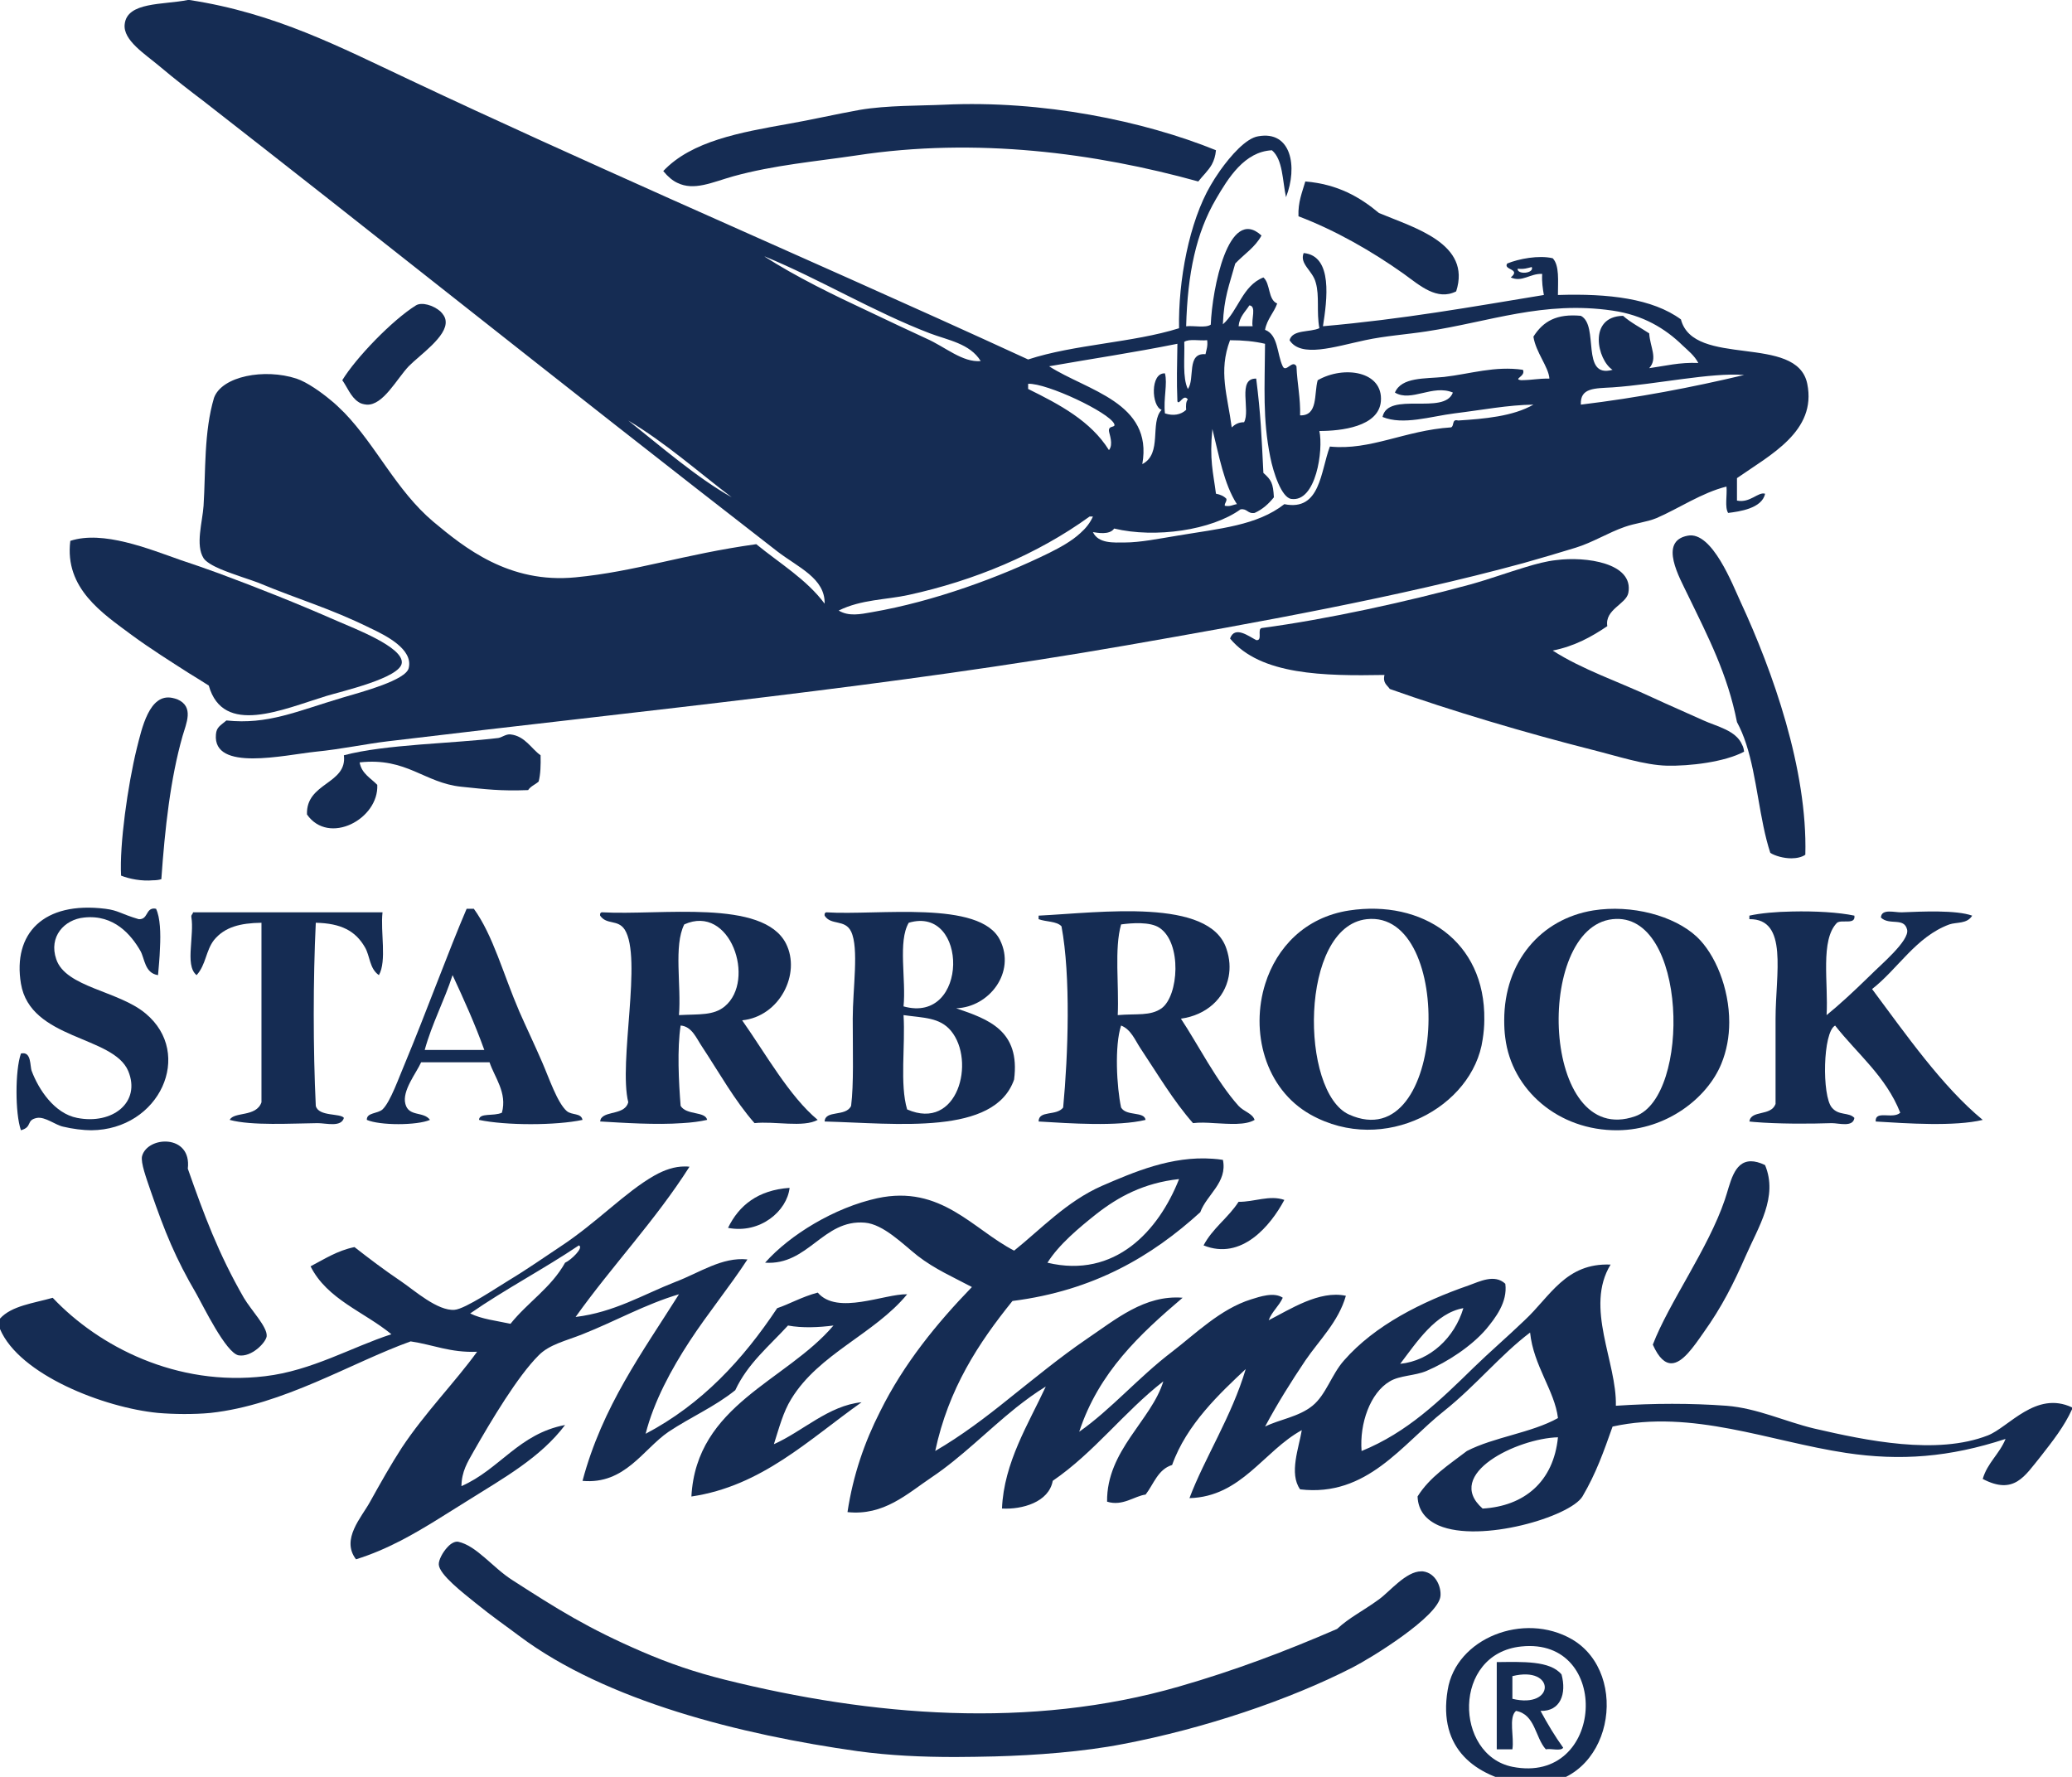
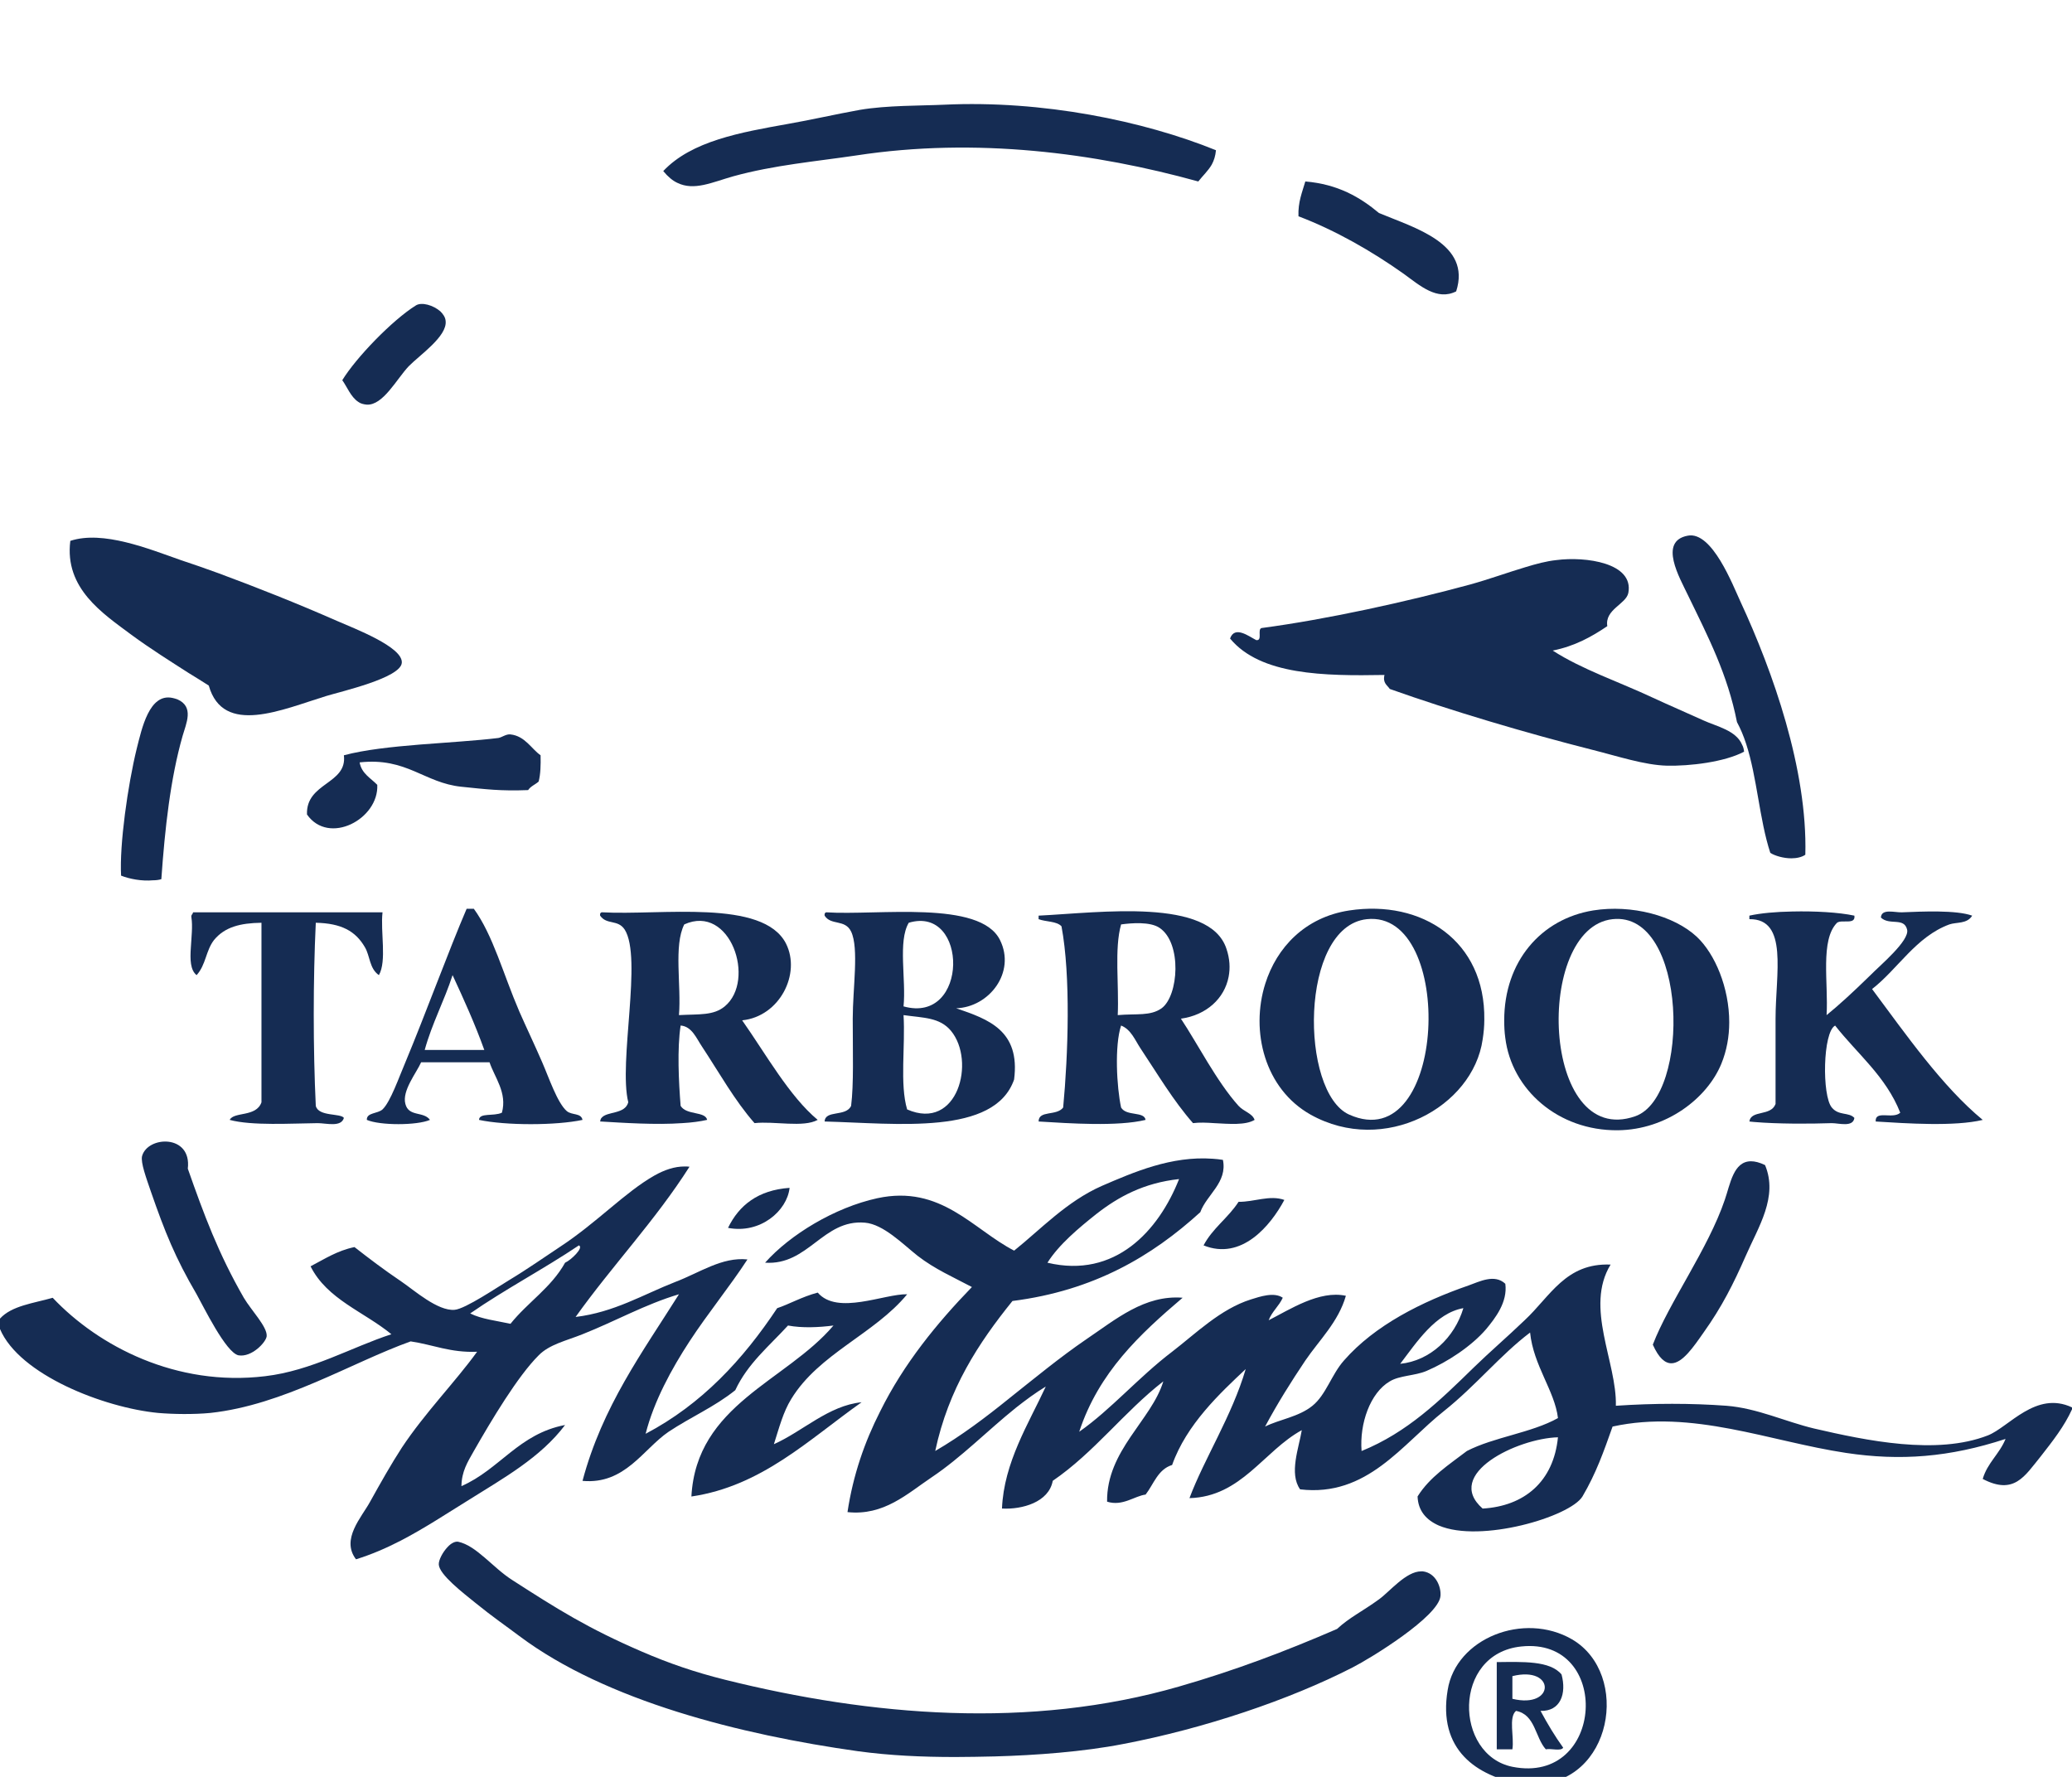
<svg xmlns="http://www.w3.org/2000/svg" version="1.1" id="Layer_1" x="0px" y="0px" width="137.015px" height="117.496px" viewBox="0 0 137.015 117.496" enable-background="new 0 0 137.015 117.496" xml:space="preserve">
  <path fill="#152C53" d="M86.664,73.704c4.87,2.722,10.743-0.504,11.378-4.965c0.072-0.448,0.111-0.888,0.111-1.305  c0.073-5.22-4.122-7.96-8.937-7.229c-2.935,0.45-4.796,2.464-5.545,4.835C82.67,68.198,83.636,72.001,86.664,73.704z M90.382,60.78  c5.892-0.636,5.325,15.827-1.165,12.923C85.951,72.239,85.917,61.271,90.382,60.78z" />
  <path fill="#152C53" d="M96.292,19.267c1.025-3.17-2.786-4.205-5.105-5.182c-1.258-1.051-2.72-1.905-4.87-2.086  c-0.204,0.707-0.491,1.359-0.453,2.303c2.441,0.925,4.869,2.319,6.966,3.808C93.902,18.889,95.032,19.904,96.292,19.267z" />
  <path fill="#152C53" d="M94.088,103.906h-0.11c-1.006,0-2.078,1.339-2.791,1.852c-1.093,0.795-1.949,1.193-2.772,1.956  c-3.391,1.469-6.732,2.737-10.447,3.807c-9.852,2.846-20.374,1.956-30.042-0.453c-1.969-0.491-3.702-1.086-5.468-1.85  c-3.577-1.54-5.616-2.827-8.573-4.731c-1.312-0.833-2.372-2.282-3.592-2.541c-0.218-0.031-0.476,0.112-0.693,0.349  c-0.328,0.344-0.602,0.868-0.584,1.161c0.036,0.672,1.621,1.885,2.424,2.536c1.115,0.908,2.116,1.596,2.903,2.191  c5.742,4.298,14.643,6.527,22.396,7.617c2.115,0.287,4.21,0.382,6.439,0.382c0.834,0,1.71-0.02,2.604-0.039  c2.68-0.072,5.873-0.309,8.478-0.819c5.33-1.014,11-2.915,15.194-5.07c1.183-0.601,5.672-3.355,5.8-4.713  C95.31,104.959,94.963,104.014,94.088,103.906z" />
-   <path fill="#152C53" d="M10.558,4.388c1.075,0.905,2.043,1.648,2.902,2.299c5.562,4.333,11.014,8.63,16.452,12.927  c7.144,5.638,14.258,11.239,21.48,16.84c1.388,1.071,3.173,1.778,3.139,3.464c-1.204-1.614-2.973-2.666-4.523-3.934  c-4.834,0.671-7.971,1.812-11.947,2.192c-4.409,0.434-7.366-1.975-9.412-3.682c-2.443-2.065-3.755-5-5.87-7.194  c-0.309-0.306-0.62-0.615-0.967-0.886c-0.546-0.455-1.495-1.142-2.208-1.379c-2.114-0.688-4.923-0.166-5.451,1.268  c-0.674,2.265-0.548,4.859-0.692,7.142c-0.074,1.086-0.549,2.591,0,3.464c0.144,0.232,0.599,0.505,1.127,0.727  c0.913,0.377,2.045,0.723,2.465,0.886c2.788,1.16,4.741,1.685,7.422,3.008c1.038,0.49,2.861,1.396,2.552,2.647  c-0.184,0.798-3.029,1.56-4.393,1.959c-3.046,0.907-4.926,1.793-7.662,1.505c-0.4,0.343-0.654,0.435-0.693,0.924  c-0.219,2.483,4.523,1.359,6.603,1.141c1.658-0.162,3.375-0.525,4.763-0.688c17.503-2.104,33.372-3.645,48.839-6.344  c8.535-1.489,18.018-3.191,26.259-5.44c1.167-0.326,2.317-0.67,3.448-1.016c1.129-0.346,2.153-0.997,3.245-1.376  c0.713-0.252,1.441-0.312,2.098-0.58c1.44-0.616,3.01-1.688,4.633-2.087c0.055,0.561-0.128,1.362,0.11,1.743  c0.729-0.091,2.245-0.292,2.442-1.27c-0.458-0.145-0.988,0.634-1.858,0.453v-1.485c2.205-1.54,5.286-3.102,4.648-6.237  c-0.676-3.334-7.515-1.032-8.354-4.258c-1.876-1.378-4.78-1.724-8.134-1.615c0-0.926,0.109-1.96-0.345-2.43  c-0.933-0.217-2.245,0.038-3.008,0.348c-0.294,0.433,0.946,0.344,0.235,0.92c0.749,0.345,1.274-0.27,2.077-0.233  c-0.031,0.543,0.039,0.96,0.111,1.395c-4.852,0.798-9.263,1.594-14.608,2.066c0.27-1.723,0.676-4.658-1.276-4.84  c-0.292,0.725,0.601,1.162,0.8,1.957c0.259,0.889,0.039,1.922,0.238,3.012c-0.621,0.289-1.769,0.071-1.971,0.794  c0.751,1.181,2.956,0.438,4.999,0c1.346-0.289,2.754-0.38,4.049-0.581c4.172-0.632,7.748-2.046,12.311-1.375  c2.007,0.289,3.481,1.177,4.631,2.301c0.365,0.346,0.787,0.671,1.04,1.161c-1.24-0.054-2.19,0.197-3.247,0.345  c0.584-0.655,0.057-1.378,0-2.303c-0.58-0.383-1.221-0.709-1.73-1.16c-2.35,0.053-1.697,2.934-0.694,3.571  c-2.137,0.596-0.858-2.938-2.097-3.571c-1.586-0.147-2.481,0.344-3.136,1.378c0.162,1.05,1.002,1.993,1.058,2.772  c-0.878,0-0.968,0.089-1.862,0.107c-0.588-0.071,0.326-0.253,0.108-0.687c-1.86-0.271-3.466,0.271-5.218,0.472  c-1.256,0.125-2.807,0-3.244,1.033c1.078,0.652,2.498-0.563,3.833,0c-0.57,1.52-4.29-0.106-4.653,1.613  c1.367,0.563,3.176-0.037,4.76-0.237c1.768-0.215,3.557-0.561,5.218-0.578c-1.349,0.778-3.264,0.942-4.979,1.05  c-0.441-0.126-0.238,0.381-0.472,0.454c-3.048,0.198-5.312,1.541-8.008,1.268c-0.62,1.632-0.62,4.297-3.011,3.809  c-1.806,1.414-4.265,1.611-7.073,2.083c-1.226,0.2-2.466,0.452-3.487,0.452c-0.695,0-1.732,0.091-2.099-0.687  c0.259,0.036,1.099,0.218,1.405-0.236c2.72,0.654,6.457,0.108,8.355-1.268c0.458-0.07,0.458,0.308,0.932,0.237  c0.528-0.237,0.927-0.601,1.276-1.034c-0.054-0.944-0.166-1.142-0.695-1.614c-0.126-2.482-0.168-3.805-0.475-6.235  c-1.276-0.035-0.362,2.101-0.802,2.884c-0.397,0-0.619,0.162-0.817,0.343c-0.276-2.12-0.895-3.698-0.112-5.766  c0.857,0,1.625,0.074,2.315,0.237c-0.018,2.919-0.163,4.949,0.345,7.487c0.203,1.033,0.748,2.684,1.39,2.771  c1.638,0.238,2.132-3.243,1.858-4.492c1.425,0,3.92-0.274,4.067-1.96c0.165-1.993-2.444-2.392-4.179-1.396  c-0.252,0.908,0.04,2.358-1.164,2.323c0.036-1.126-0.186-2.047-0.239-3.244c-0.27-0.472-0.691,0.451-0.909,0  c-0.386-0.816-0.29-2.083-1.169-2.412c0.13-0.708,0.586-1.126,0.803-1.74c-0.62-0.254-0.437-1.323-0.912-1.724  c-1.388,0.545-1.659,2.196-2.68,3.101c0.073-1.778,0.42-2.576,0.818-4.021c0.586-0.618,1.315-1.071,1.736-1.852  c-2.19-2.011-3.264,3.555-3.354,5.893c-0.348,0.237-1.096,0.053-1.628,0.108c0.094-3.499,0.659-6.163,1.971-8.411  c0.806-1.379,1.879-3.138,3.701-3.227c0.733,0.616,0.693,2.013,0.932,3.101c0.785-2.015,0.348-4.424-1.843-4.025  c-0.799,0.127-1.806,1.268-2.516,2.265c-0.254,0.362-0.473,0.708-0.618,0.962c-1.426,2.429-2.156,6.327-2.096,9.464  c-3.052,0.96-6.95,1.067-9.98,2.066c-7.842-3.61-15.755-7.09-23.671-10.626C38.571,10.57,32.844,7.995,27.156,5.31  C22.452,3.101,18.217,0.871,12.527,0h-0.108c-1.624,0.328-4.031,0.107-4.175,1.614C8.133,2.665,9.589,3.571,10.558,4.388z   M100.359,17.767c0.403,0.051,0.658-0.04,0.931-0.111C101.475,18.09,100.305,18.181,100.359,17.767z M106.634,25.615  c2.899-0.199,6.528-0.999,8.699-0.818c-3.445,0.818-7.021,1.505-10.796,1.959C104.48,25.631,105.448,25.686,106.634,25.615z   M82.616,20.194c0.493,0.037,0.108,0.962,0.219,1.378h-0.931C81.961,20.936,82.342,20.63,82.616,20.194z M80.171,28.368  c0.439,1.759,0.767,3.646,1.623,4.969c-0.274,0.035-0.436,0.181-0.803,0.106c-0.017-0.198,0.127-0.233,0.111-0.455  c-0.164-0.18-0.401-0.287-0.694-0.342C80.224,31.216,79.969,30.418,80.171,28.368z M71.453,35.241  c-0.583,0.542-1.35,0.96-2.077,1.323c-3.249,1.596-7.609,3.207-11.712,3.915c-0.799,0.146-1.546,0.29-2.204-0.106  c1.497-0.745,3.155-0.707,4.633-1.035c4.32-0.944,8.48-2.667,11.961-5.184h0.218C72.092,34.57,71.8,34.933,71.453,35.241z   M78.312,22.605c0.327-0.218,1.02-0.056,1.514-0.11c0.053,0.398-0.056,0.653-0.11,0.927c-1.28-0.11-0.676,1.647-1.167,2.299  C78.184,24.963,78.349,23.692,78.312,22.605z M77.858,22.732c-0.022,1.615-0.057,2.338,0,3.806c0.123,0.292,0.4-0.544,0.69-0.124  c-0.131,0.142-0.131,0.416-0.112,0.687c-0.346,0.327-0.854,0.418-1.402,0.234c-0.11-0.961,0.183-1.974,0-2.646  c-0.987-0.054-0.895,2.194-0.219,2.412c-0.802,0.833,0.071,2.899-1.278,3.588c0.729-4.078-3.664-4.856-6.162-6.469  C72.385,23.692,74.884,23.329,77.858,22.732z M67.988,25.378c1.24-0.054,5.344,1.886,5.689,2.646  c0.13,0.292-0.382,0.073-0.345,0.473c0.017,0.198,0.312,0.886,0,1.266c-1.204-1.922-3.246-3.008-5.344-4.043V25.378z M50.59,16.967  c3.611,1.487,7.167,3.644,10.906,5.077c1.184,0.451,2.645,0.67,3.355,1.832c-1.202,0.106-2.351-0.942-3.591-1.488  c-1.224-0.562-2.483-1.161-3.705-1.741c-2.443-1.141-4.906-2.337-7.021-3.698C50.551,16.967,50.571,16.967,50.59,16.967z   M48.385,32.883c-2.265-1.268-4.673-3.354-6.84-5.076C44.027,29.292,46.12,31.161,48.385,32.883z" />
  <path fill="#152C53" d="M84.93,79.345c-0.967-0.344-2.008,0.142-3.028,0.125c-0.674,1.052-1.715,1.74-2.314,2.881  C82.103,83.368,84.02,81.048,84.93,79.345z" />
  <path fill="#152C53" d="M75.412,69.315c1.126,1.691,2.186,3.485,3.479,4.952c0.423-0.054,0.895-0.034,1.389,0  c1.02,0.053,2.082,0.147,2.683-0.214c-0.148-0.439-0.712-0.546-1.06-0.926c-1.441-1.597-2.736-4.155-3.813-5.767  c1.696-0.236,2.883-1.343,3.156-2.774c0.111-0.579,0.076-1.196-0.145-1.848c-1.111-3.388-8.333-2.394-12.421-2.191v0.233  c0.473,0.182,1.202,0.125,1.514,0.474c0.618,3.3,0.439,8.5,0.11,11.98c-0.438,0.581-1.624,0.162-1.624,0.925  c2.063,0.125,5.218,0.343,7.074-0.106c-0.088-0.583-1.271-0.222-1.62-0.819c-0.291-1.36-0.439-4.081,0-5.42  C74.79,68.068,75.066,68.795,75.412,69.315z M74.134,61.128c0.655-0.091,1.935-0.201,2.552,0.233  c1.478,0.999,1.259,4.479,0.128,5.311c-0.746,0.527-1.641,0.344-2.902,0.452C74.005,65.148,73.677,62.739,74.134,61.128z" />
  <path fill="#152C53" d="M44.789,12.09c1.114,0.545,2.296-0.036,3.705-0.434c2.696-0.743,5.451-0.979,8.132-1.378  C64.56,9.065,72.435,10.115,79.239,12c0.295-0.379,0.658-0.707,0.894-1.121c0.147-0.275,0.238-0.563,0.275-0.945  c-4.779-1.939-11.469-3.318-17.982-3.01c-1.532,0.071-3.791,0.036-5.58,0.343c-1.623,0.292-3.173,0.654-4.74,0.927  c-3.139,0.561-6.368,1.124-8.247,3.117C44.17,11.692,44.483,11.947,44.789,12.09z" />
  <path fill="#152C53" d="M54.53,74.159c4.781,0.126,11.234,0.945,12.529-2.774c0.421-3.241-1.697-3.99-3.83-4.712  c2.188-0.075,3.957-2.377,2.898-4.513c-1.314-2.667-8.079-1.612-11.49-1.833c-0.088,0.019-0.124,0.09-0.107,0.221  c0.42,0.667,1.349,0.217,1.751,1.051c0.529,1.106,0.108,3.753,0.108,5.763c0,2.231,0.073,4.314-0.108,5.765  C55.931,73.869,54.565,73.379,54.53,74.159z M59.986,73.361c-0.496-1.667-0.111-4.208-0.238-6.237  c1.326,0.186,2.388,0.146,3.134,1.035C64.539,70.153,63.338,74.829,59.986,73.361z M60.093,61.017  c3.954-1.18,3.993,6.743-0.345,5.53C59.928,64.77,59.364,62.25,60.093,61.017z" />
  <path fill="#152C53" d="M37.367,94.228c-3.063,0.58-4.32,2.935-6.854,4.042c0.017-0.98,0.402-1.581,0.82-2.32  c1.151-2.015,2.9-4.949,4.287-6.328c0.71-0.726,1.822-0.963,2.9-1.396c2.187-0.866,4.136-1.976,6.378-2.643  c-2.405,3.822-5.067,7.414-6.378,12.34c2.806,0.256,4.009-2.098,5.686-3.243c1.498-0.996,3.047-1.651,4.416-2.754  c0.819-1.762,2.245-2.919,3.486-4.276c0.945,0.177,2.038,0.125,3.007,0c-3.138,3.696-9.064,5.219-9.395,11.307  c4.652-0.687,7.77-3.768,11.254-6.233c-2.188,0.219-3.882,1.92-5.799,2.774c0.348-1.091,0.618-2.139,1.149-2.991  c1.823-2.993,5.508-4.298,7.664-6.924c-1.514-0.036-4.619,1.409-5.914-0.11c-1.037,0.272-1.913,0.778-2.681,1.03  c-2.257,3.394-4.978,6.349-8.7,8.306c0.549-2.16,1.719-4.297,2.901-6.109c1.223-1.87,2.664-3.626,3.832-5.419  c-1.678-0.181-3.175,0.884-4.762,1.484c-2.134,0.834-4.047,2.011-6.602,2.319c2.429-3.404,5.271-6.378,7.532-9.935  c-0.107-0.016-0.218-0.016-0.326-0.016c-0.659,0-1.316,0.219-1.99,0.597c-1.95,1.105-3.811,3.122-6.271,4.733  c-0.984,0.651-2.118,1.45-3.353,2.194c-0.732,0.436-2.885,1.901-3.596,1.955c-1.11,0.093-2.662-1.287-3.485-1.848  c-1.258-0.852-2.13-1.521-3.133-2.301c-1.151,0.238-1.99,0.798-2.904,1.272c1.097,2.191,3.54,3.004,5.345,4.491  c-2.626,0.852-5.27,2.413-8.35,2.775c-5.856,0.708-11.016-1.975-14.046-5.185C2.225,86.177,0.766,86.34,0,87.193v0.688  c1.276,3.025,6.875,5.202,10.45,5.549c1.003,0.087,2.372,0.106,3.464,0c4.834-0.525,9.302-3.318,13.242-4.731  c1.477,0.217,2.624,0.758,4.393,0.686c-1.458,2.015-3.442,4.027-4.979,6.345c-0.708,1.089-1.402,2.323-2.095,3.569  c-0.563,1.035-1.95,2.484-0.933,3.81c1.043-0.324,2.007-0.744,2.958-1.234c1.568-0.813,3.043-1.793,4.484-2.682  C33.265,97.759,35.747,96.385,37.367,94.228z M31.092,86.851c2.3-1.596,4.87-2.939,7.189-4.5c0.345,0.146-0.528,0.979-0.914,1.146  c-0.912,1.646-2.481,2.626-3.609,4.039C32.844,87.335,31.84,87.228,31.092,86.851z" />
  <path fill="#152C53" d="M54.072,74.052c-1.878-1.561-3.427-4.354-4.995-6.583c2.48-0.252,3.903-3.078,2.899-5.074  c-1.514-2.976-8.264-1.849-12.183-2.07c-0.09,0.019-0.129,0.09-0.11,0.221c0.438,0.631,1.17,0.233,1.624,0.919  c1.186,1.854-0.42,8.777,0.239,11.423c-0.22,0.814-1.405,0.58-1.769,1.032c-0.056,0.055-0.073,0.147-0.094,0.237  c1.536,0.09,3.686,0.237,5.454,0.109c0.6-0.034,1.167-0.109,1.626-0.215c-0.13-0.582-1.369-0.292-1.755-0.926  c-0.126-1.58-0.236-3.771,0-5.312c0.748,0.054,1.057,0.87,1.405,1.38c1.15,1.742,2.171,3.585,3.482,5.073  C51.209,74.123,53.122,74.577,54.072,74.052z M47.925,66.547c-0.747,0.616-1.676,0.505-3.028,0.577  c0.165-1.956-0.362-4.586,0.351-5.997C48.294,59.745,50.007,64.824,47.925,66.547z" />
  <path fill="#152C53" d="M48.142,81.193c2.136,0.415,3.906-1.125,4.071-2.646C50.134,78.694,48.875,79.688,48.142,81.193z" />
  <path fill="#152C53" d="M31.676,74.053c1.754,0.376,5.091,0.376,6.844,0c-0.095-0.475-0.697-0.294-1.041-0.583  c-0.623-0.544-1.167-2.175-1.625-3.227c-0.51-1.177-1.074-2.357-1.511-3.353c-1.077-2.5-1.734-5.04-3.01-6.798h-0.475  c-1.182,2.752-2.719,6.959-4.05,10.15c-0.436,1.017-0.984,2.613-1.512,3.118c-0.327,0.293-1.038,0.201-1.038,0.67v0.022  c0.856,0.376,3.316,0.376,4.176,0c-0.422-0.583-1.406-0.185-1.626-1.052c-0.238-0.872,0.729-2.05,1.041-2.758h4.523  c0.329,0.995,1.184,2.011,0.818,3.335C32.646,73.831,31.696,73.562,31.676,74.053z M28.085,69.427  c0.49-1.775,1.293-3.244,1.842-4.947c0.747,1.611,1.478,3.223,2.098,4.947H28.085z" />
  <path fill="#152C53" d="M20.3,53.857c1.438,2.066,4.756,0.308,4.648-1.959c-0.436-0.45-1.036-0.743-1.167-1.485  c3.12-0.344,4.268,1.359,6.732,1.611c1.622,0.164,2.551,0.292,4.41,0.221c0.165-0.257,0.476-0.365,0.696-0.565  c0.128-0.488,0.143-1.104,0.128-1.738c-0.606-0.419-1.024-1.273-1.99-1.379c-0.292-0.034-0.567,0.198-0.803,0.236  c-2.9,0.361-7.514,0.417-10.214,1.144C22.977,51.862,20.222,51.736,20.3,53.857z" />
  <path fill="#152C53" d="M23.692,26.574c0.142,0.111,0.346,0.163,0.564,0.183c1.077,0.054,1.967-1.687,2.77-2.538  c0.751-0.763,2.551-1.977,2.443-2.992c-0.016-0.238-0.162-0.453-0.344-0.634c-0.477-0.417-1.24-0.634-1.621-0.399  c-1.569,0.979-3.962,3.461-4.87,4.947C22.942,25.56,23.195,26.251,23.692,26.574z" />
  <path fill="#152C53" d="M8.699,41.983c1.258,0.924,2.59,1.758,3.775,2.519c0.475,0.289,0.913,0.563,1.332,0.832  c0.948,3.356,4.868,1.579,7.767,0.69c1.004-0.308,4.909-1.193,4.997-2.192c0.094-1.051-3.17-2.283-4.283-2.773  c-2.644-1.161-5.29-2.211-7.843-3.156c-0.839-0.309-1.679-0.596-2.497-0.869c-2.114-0.743-5.143-1.978-7.297-1.269  C4.251,38.918,6.803,40.569,8.699,41.983z" />
  <path fill="#152C53" d="M24.129,62.633c0.345,0.577,0.291,1.409,0.927,1.848c0.532-0.945,0.093-2.849,0.239-4.155h-12.53  c-0.016,0.147-0.145,0.147-0.107,0.346c0.091,0.56,0,1.304-0.038,1.995c-0.054,0.779-0.039,1.482,0.381,1.814  c0.623-0.692,0.604-1.614,1.151-2.322c0.714-0.87,1.75-1.121,3.138-1.142V72.89c-0.348,0.997-1.822,0.602-2.1,1.163  c1.46,0.398,4.087,0.232,5.82,0.215c0.563,0,1.551,0.29,1.731-0.346c-0.217-0.324-1.679-0.072-1.859-0.795  c-0.18-3.771-0.18-8.341,0-12.11C22.56,61.053,23.507,61.558,24.129,62.633z" />
  <path fill="#152C53" d="M9.391,76.461c-0.089,0.434,0.273,1.414,0.583,2.322c0.93,2.681,1.623,4.404,3.026,6.798  c0.439,0.778,1.939,3.875,2.774,4.04c0.875,0.146,1.823-0.869,1.861-1.267c0.051-0.615-1.021-1.706-1.513-2.539  c-1.679-2.92-2.627-5.476-3.703-8.537C12.692,74.975,9.74,75.104,9.391,76.461z" />
  <path fill="#152C53" d="M11.728,46.243c-0.112-0.037-0.22-0.073-0.312-0.09c-1.551-0.344-2.042,2.047-2.371,3.335  c-0.6,2.447-1.15,6.381-1.038,8.413c0.544,0.217,1.367,0.378,2.111,0.308c0.185,0,0.385-0.02,0.551-0.075  c0.235-3.353,0.6-6.65,1.403-9.463C12.309,47.837,12.855,46.734,11.728,46.243z" />
-   <path fill="#152C53" d="M5.105,73.922c-1.513-0.291-2.553-1.887-3.007-3.099c-0.13-0.327,0-1.325-0.714-1.159  c-0.2,0.58-0.292,1.558-0.292,2.534c0,0.98,0.092,1.96,0.292,2.54c0.785-0.217,0.312-0.67,1.06-0.816  c0.549-0.091,1.22,0.473,1.732,0.579c0.601,0.147,1.348,0.238,1.86,0.238c4.521-0.035,6.801-5.056,3.592-7.722  c-1.788-1.503-5.288-1.722-5.909-3.591c-0.51-1.485,0.531-2.626,1.843-2.754c1.989-0.216,3.118,1.16,3.717,2.195  c0.296,0.507,0.279,1.483,1.172,1.614c0.038-0.473,0.108-1.125,0.128-1.796c0.053-0.98,0.017-2.013-0.259-2.592  c-0.035,0-0.09-0.018-0.128-0.018c-0.564,0-0.399,0.741-1.02,0.706c-1.22-0.364-1.332-0.577-2.206-0.688  c-4.105-0.509-6.127,1.647-5.582,4.947c0.623,3.734,6.11,3.429,7.097,5.784C9.335,72.891,7.44,74.38,5.105,73.922z" />
  <path fill="#152C53" d="M106.981,74.739c3.229-0.035,5.907-2.121,6.841-4.384c0.361-0.874,0.527-1.817,0.527-2.758  c0-2.268-0.931-4.514-2.15-5.657c-1.498-1.394-4.308-2.142-6.842-1.738c-3.463,0.562-5.888,3.385-5.888,7.267  c0,0.381,0.015,0.761,0.071,1.163C99.959,72.037,103.022,74.774,106.981,74.739z M106.634,60.78  c4.959-0.541,5.198,11.747,1.494,13.034C101.909,75.987,101.437,61.345,106.634,60.78z" />
  <path fill="#152C53" d="M103.957,108.403c-3.195-1.852-7.682-0.075-8.227,3.35c-0.66,3.933,1.875,5.711,4.976,6.237h0.584h0.091  C106.635,117.99,107.854,110.688,103.957,108.403z M100.01,116.829c-3.844-0.778-3.991-7.485,0.588-7.956  C106.614,108.238,106.123,118.047,100.01,116.829z" />
  <path fill="#152C53" d="M103.26,110.723c-0.766-0.923-2.574-0.833-4.284-0.817v5.767h1.033c0.133-0.798-0.269-2.102,0.239-2.541  c1.277,0.237,1.258,1.743,1.971,2.541c0.345-0.072,1.003,0.143,1.15-0.107c-0.55-0.763-1.039-1.579-1.498-2.434  C103.19,113.172,103.604,111.994,103.26,110.723z M100.01,112.333v-1.499C102.875,110.122,102.857,113.025,100.01,112.333z" />
  <path fill="#152C53" d="M131.455,94.915c-3.392,1.323-8.042,0.344-11.492-0.454c-1.911-0.455-3.754-1.343-5.796-1.505  c-1.185-0.087-2.372-0.128-3.593-0.128c-1.206,0-2.445,0.042-3.722,0.128c0.074-2.88-2.08-6.505-0.348-9.335  c-2.969-0.125-3.993,2.107-5.687,3.683c-1.168,1.12-2.352,2.136-3.355,3.115c-2.262,2.209-4.395,4.297-7.425,5.53  c-0.143-1.817,0.569-3.847,1.864-4.605c0.65-0.398,1.657-0.364,2.424-0.688c1.406-0.598,2.993-1.65,3.957-2.776  c0.584-0.708,1.424-1.773,1.26-2.99c-0.71-0.671-1.714-0.142-2.427,0.11c-3.081,1.067-6.2,2.625-8.244,4.964  c-0.821,0.924-1.185,2.268-2.08,2.991c-0.91,0.742-2.205,0.908-3.135,1.377c0.838-1.56,1.714-2.954,2.663-4.369  c0.914-1.342,2.189-2.555,2.68-4.278c-1.75-0.383-3.702,0.904-5.106,1.617c0.219-0.581,0.677-0.924,0.933-1.489  c-0.583-0.398-1.515-0.072-2.099,0.109c-2.023,0.633-3.663,2.267-5.217,3.46c-2.221,1.688-4.048,3.827-6.145,5.293  c1.295-3.934,4.01-6.453,6.839-8.862c-2.519-0.199-4.417,1.429-6.383,2.755c-1.75,1.197-3.412,2.572-5.104,3.915l0.001,0  c-1.551,1.252-3.158,2.465-4.874,3.463c0.876-4.116,2.866-7.144,5.107-9.918c5.398-0.686,9.231-2.97,12.421-5.872  c0.418-1.158,1.805-1.96,1.496-3.459c-0.239-0.042-0.457-0.057-0.676-0.075c-2.732-0.199-5.23,0.889-7.331,1.796  c-2.336,1.031-4.047,2.879-5.799,4.28c-2.72-1.401-4.832-4.374-9.045-3.467c-2.829,0.617-5.781,2.415-7.424,4.264  c2.863,0.196,3.828-2.884,6.602-2.646c1.223,0.105,2.499,1.411,3.482,2.19c1.149,0.889,2.37,1.416,3.593,2.066  c-2.297,2.374-4.502,5.055-6.072,8.232c-1.024,2.011-1.787,4.201-2.156,6.651c2.408,0.255,3.946-1.213,5.568-2.303  c1.948-1.303,3.68-3.08,5.578-4.605l-0.33-0.418l0.33,0.418c0.621-0.487,1.277-0.98,1.967-1.395  c-1.133,2.445-2.771,5.021-2.897,8.067c1.331,0.074,3.099-0.416,3.357-1.833c2.754-1.884,4.701-4.547,7.312-6.577  c-0.785,2.575-3.758,4.567-3.719,7.955c1.023,0.327,1.823-0.379,2.548-0.469c0.535-0.688,0.809-1.668,1.753-1.956  c0.952-2.687,3.175-4.751,4.866-6.343c-0.909,3.095-2.733,5.91-3.719,8.535c3.429-0.091,4.908-3.117,7.427-4.495  c-0.187,1.158-0.858,2.864-0.111,3.914c4.434,0.527,6.748-2.989,9.518-5.181c2.117-1.688,3.723-3.702,5.69-5.187  c0.223,2.192,1.626,3.843,1.844,5.655c-1.75,0.98-4.232,1.253-6.022,2.177c-1.184,0.906-2.459,1.719-3.262,3.006  c0.035,0.96,0.584,1.56,1.404,1.923c2.756,1.178,8.682-0.579,9.5-1.923c0.897-1.521,1.407-2.971,1.991-4.622  c5.268-1.156,10.376,0.98,15.431,1.742c3.607,0.543,6.854,0.289,10.555-0.924c-0.402,0.996-1.198,1.576-1.51,2.646  c2.077,1.085,2.77-0.182,3.831-1.485c0.797-1.02,1.567-1.998,2.074-3.12v-0.126C134.628,91.94,132.838,94.37,131.455,94.915z   M96.768,86.501c-0.585,1.961-2.206,3.482-4.177,3.682C93.684,88.752,94.926,86.829,96.768,86.501z M72.508,80.268  c1.443-1.125,3.12-2.048,5.46-2.302c-1.35,3.425-4.233,6.597-8.703,5.531C70.016,82.3,71.342,81.193,72.508,80.268z M98.042,99.754  c-2.605-2.284,2.302-4.642,4.981-4.713C102.732,97.978,100.797,99.592,98.042,99.754z" />
  <path fill="#152C53" d="M122.625,60.547c-1.036-0.221-2.605-0.308-4.099-0.274c-1.078,0.018-2.1,0.108-2.845,0.274v0.233  c2.589-0.036,1.731,3.61,1.731,6.581v0.237v5.403c-0.312,0.831-1.621,0.378-1.731,1.158c0.11,0.019,0.217,0.019,0.347,0.035  c1.495,0.127,3.609,0.127,5.104,0.074c0.476,0,1.406,0.291,1.493-0.345c-0.365-0.399-1.036-0.127-1.493-0.688  c-0.657-0.776-0.601-4.984,0.219-5.419c1.479,1.885,3.355,3.354,4.307,5.763c-0.496,0.453-1.678-0.198-1.624,0.581  c2.042,0.126,5.215,0.343,7.078-0.106c-2.683-2.213-5.072-5.642-7.317-8.653c1.716-1.336,2.901-3.459,5.109-4.273  c0.472-0.165,1.169-0.018,1.511-0.58c-1.057-0.383-3.318-0.274-4.649-0.221c-0.475,0.019-1.352-0.269-1.387,0.346  c0.564,0.543,1.533-0.037,1.732,0.795c0.184,0.727-1.804,2.379-2.423,3.014c-1.224,1.194-2.117,2.007-2.901,2.643  c0.127-2.118-0.437-4.965,0.691-6.107C121.791,60.78,122.719,61.179,122.625,60.547z" />
  <path fill="#152C53" d="M115.465,49.18c0.726,2.212,0.875,5.003,1.6,7.217c0.31,0.196,0.875,0.359,1.386,0.359  c0.347,0,0.693-0.071,0.93-0.237c0.149-5.636-2.152-12.126-4.286-16.728c-0.508-1.09-1.877-4.68-3.486-4.37  c-1.966,0.361-0.523,2.81,0,3.916c1.373,2.828,2.63,5.257,3.252,8.412C115.094,48.181,115.294,48.655,115.465,49.18z" />
  <path fill="#152C53" d="M110.521,90.147c0.728,0,1.458-1.07,2.129-2.03c1.204-1.688,1.972-3.208,2.792-5.076  c0.838-1.92,2.151-3.899,1.276-6c-0.367-0.18-0.678-0.252-0.928-0.252c-1.168,0-1.371,1.506-1.737,2.555  c-1.093,3.227-3.702,6.813-4.757,9.57C109.698,89.82,110.115,90.147,110.521,90.147z" />
  <path fill="#152C53" d="M110.225,50.63c1.495,0.035,3.813-0.236,5.107-0.925c-0.019-0.162-0.054-0.323-0.13-0.454  c-0.4-0.959-1.678-1.212-2.552-1.611c-1.074-0.49-2.262-0.998-3.354-1.505c-2.24-1.052-4.689-1.868-6.619-3.116  c1.461-0.293,2.566-0.909,3.609-1.615c-0.18-1.106,1.239-1.45,1.39-2.194c0.381-1.993-2.83-2.427-4.76-2.174  c-0.66,0.07-1.334,0.252-2.048,0.469c-1.164,0.347-2.403,0.8-3.643,1.143c-4.216,1.144-9.45,2.303-13.806,2.882  c-0.294,0.092,0.09,0.853-0.348,0.798c-0.493-0.252-1.421-0.979-1.731-0.106c2.006,2.429,6.236,2.481,10.211,2.41  c-0.127,0.545,0.185,0.671,0.35,0.925c4.028,1.434,9.024,2.919,13.457,4.041C106.945,49.996,108.75,50.594,110.225,50.63z" />
</svg>